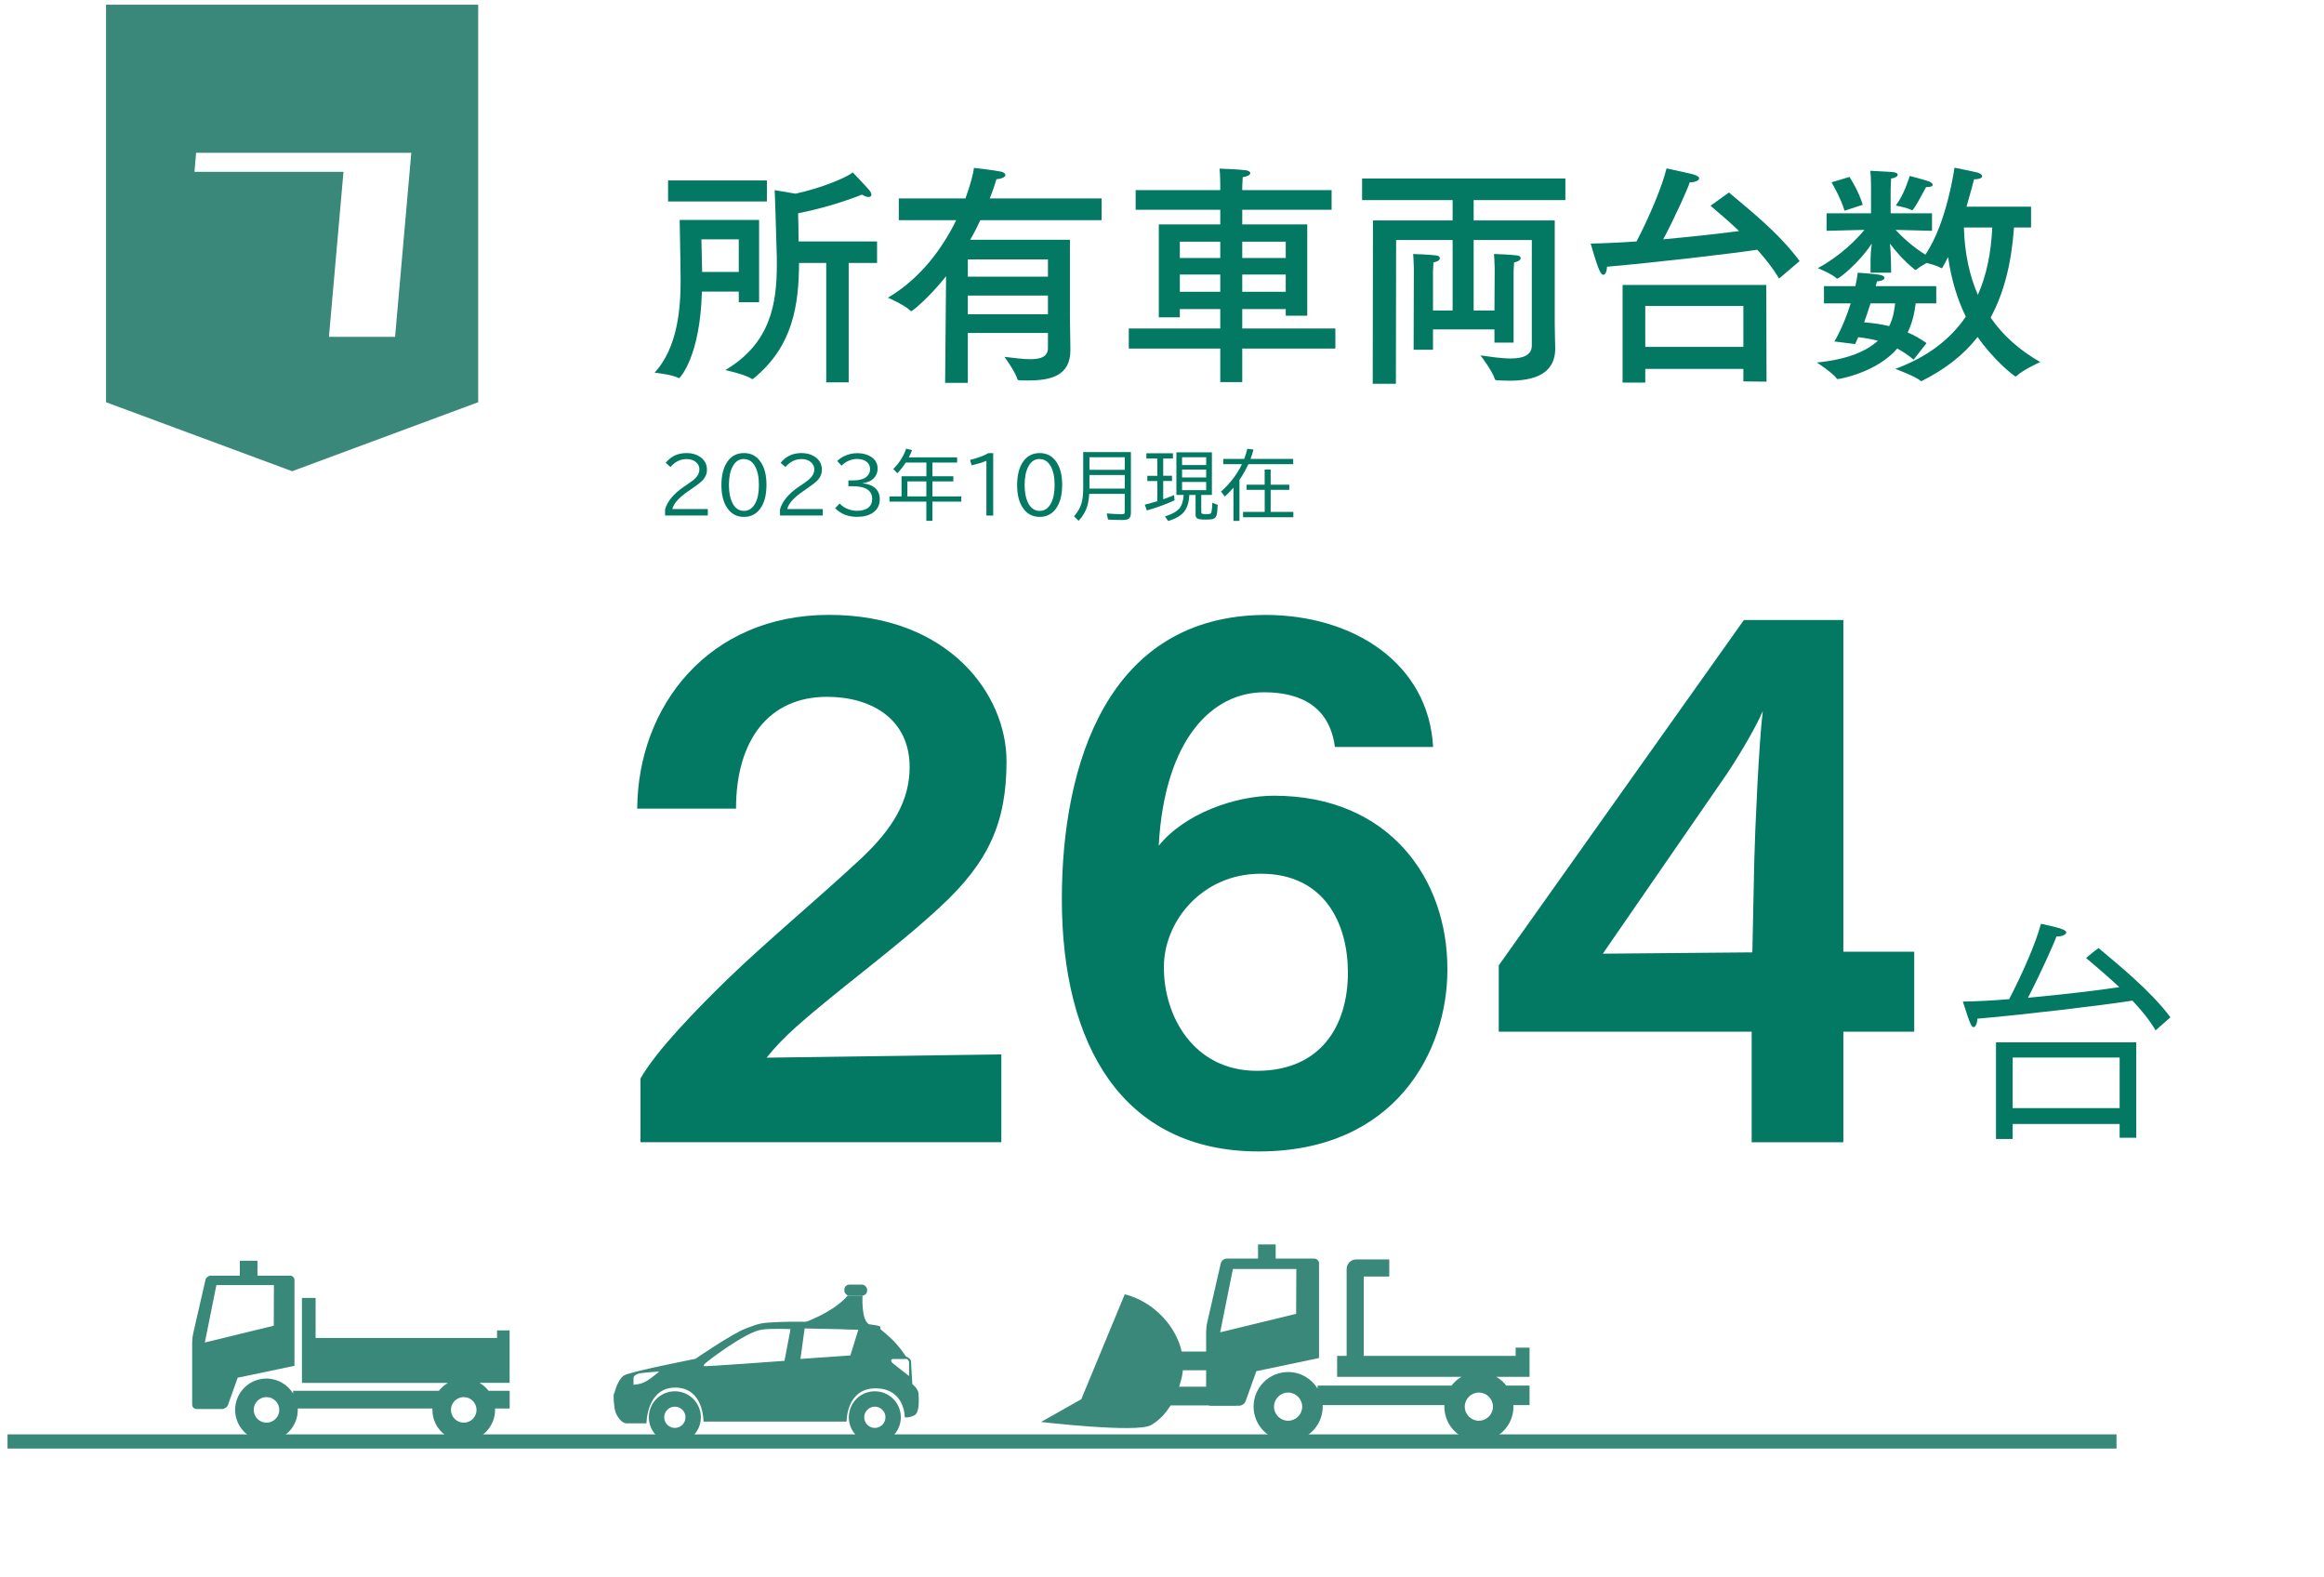
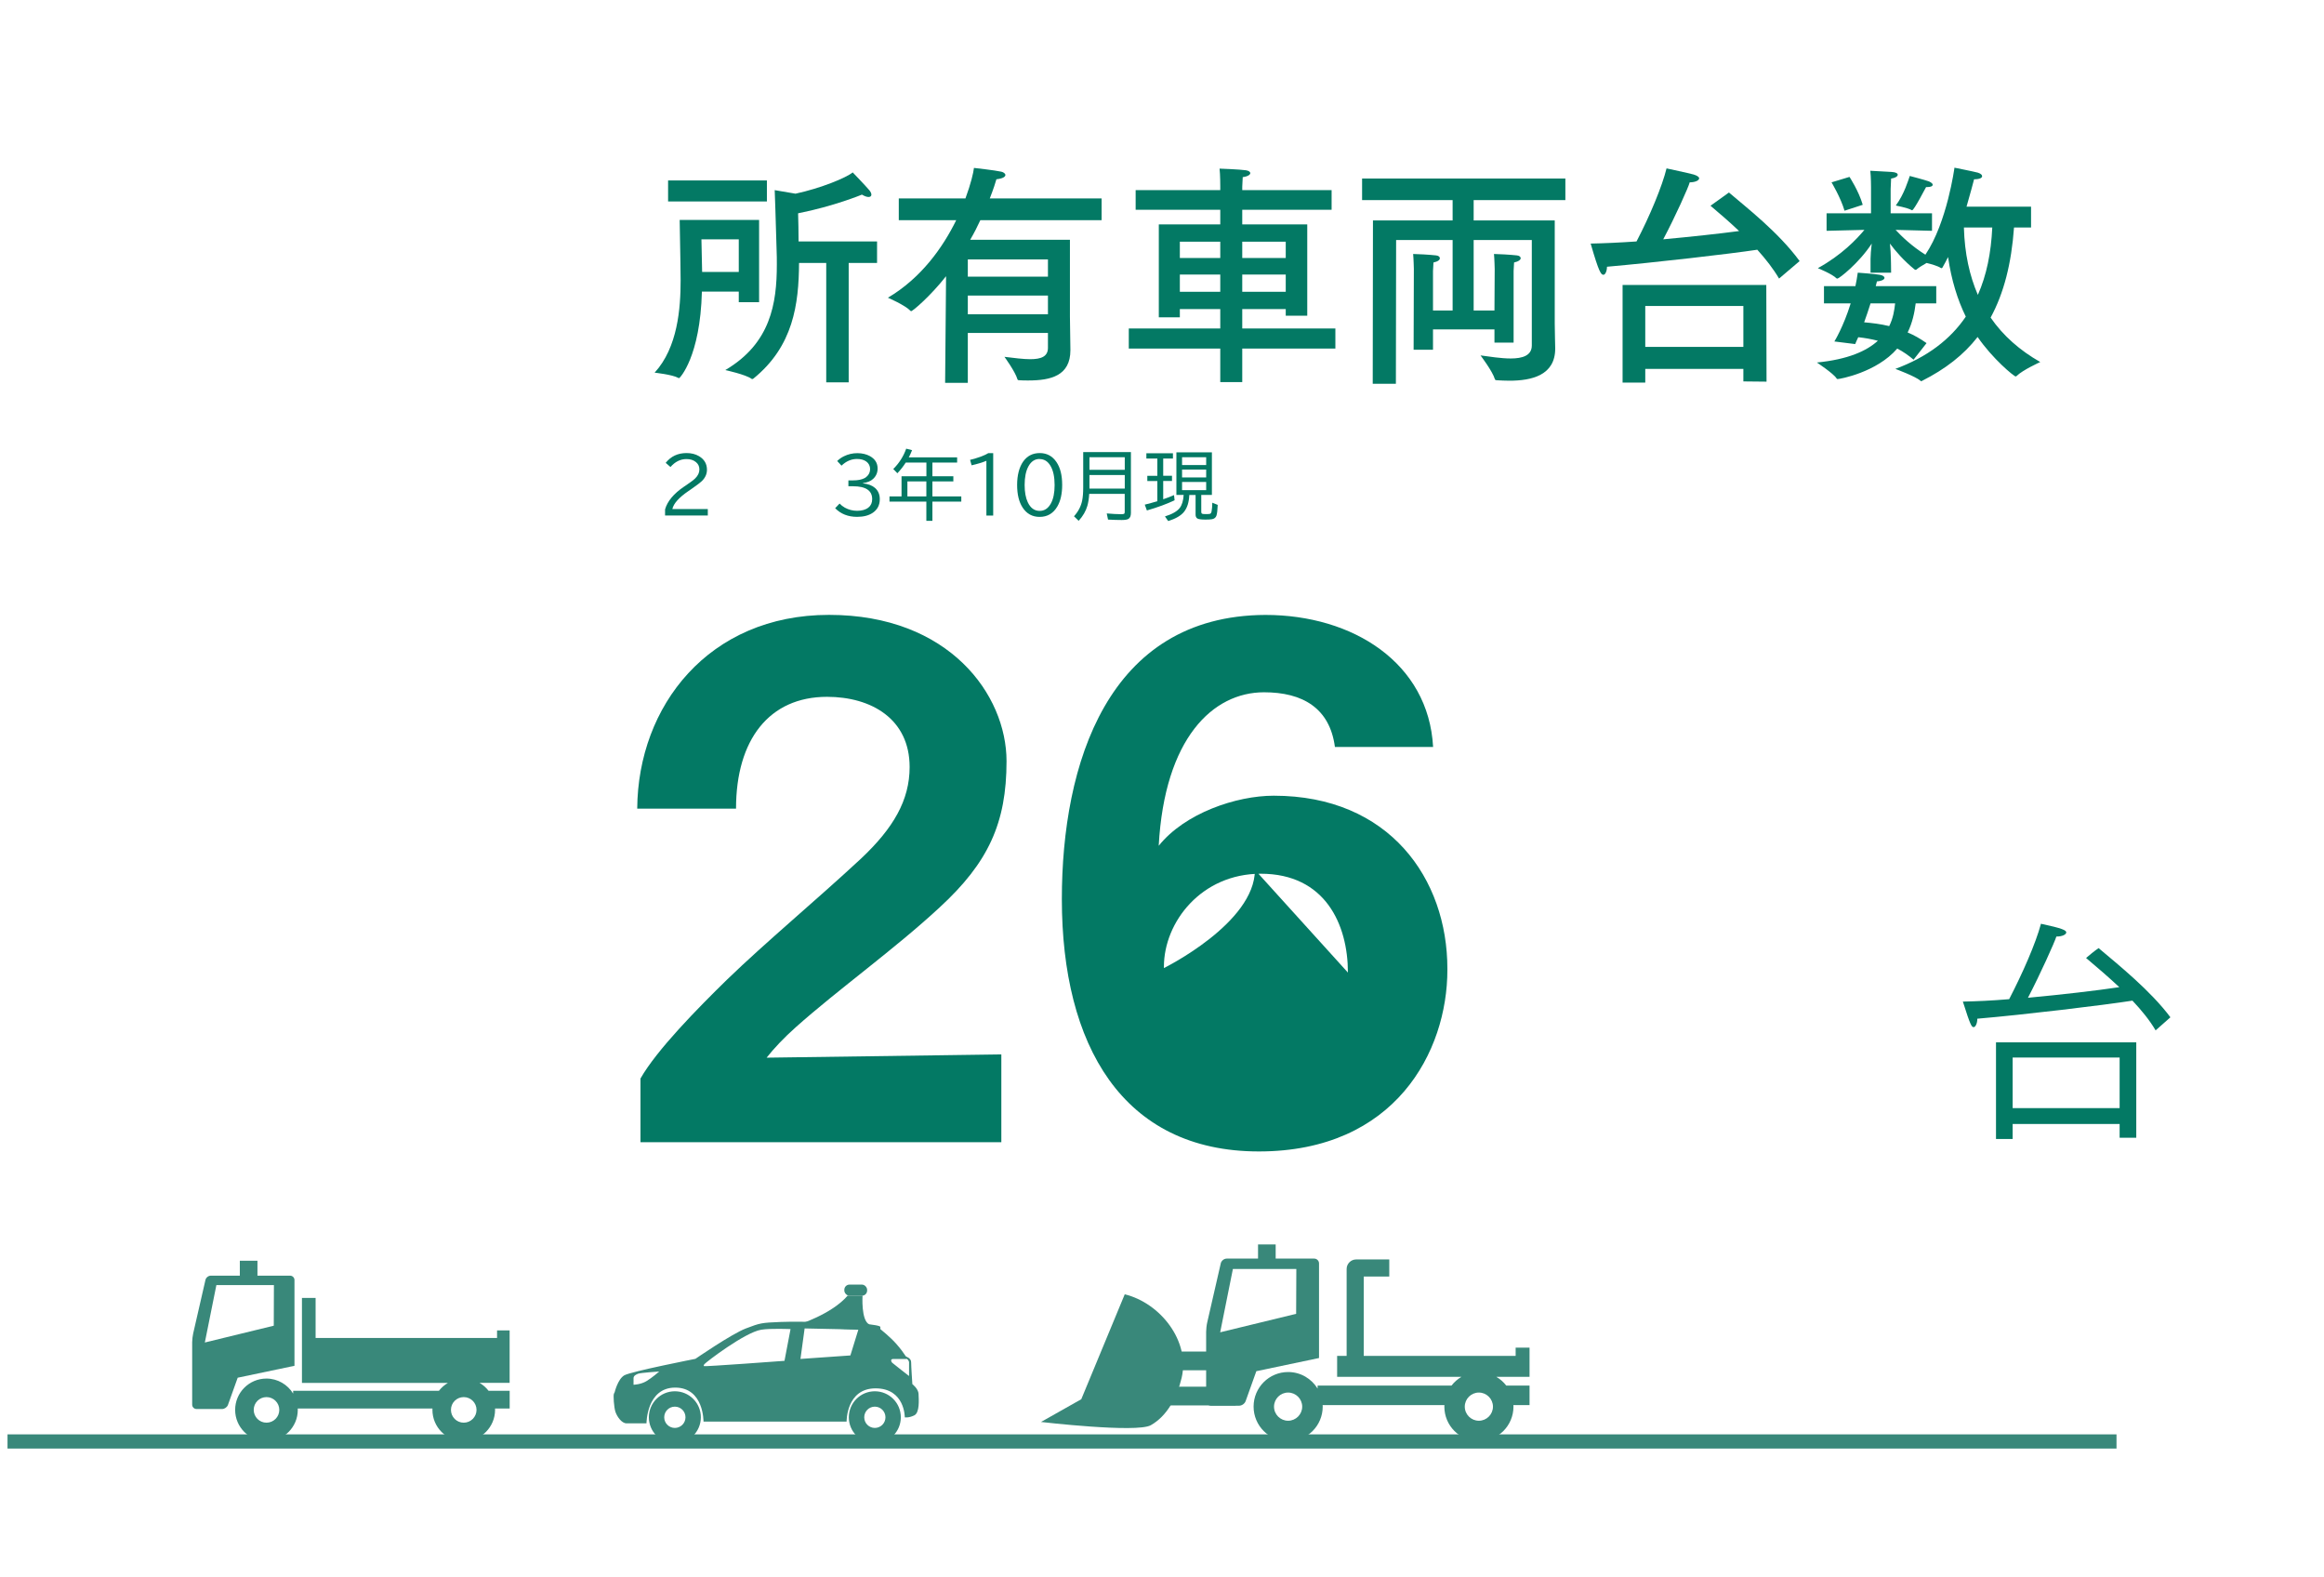
<svg xmlns="http://www.w3.org/2000/svg" id="_レイヤー_2" data-name="レイヤー 2" viewBox="0 0 491.59 333.52">
  <defs>
    <style>
      .cls-1 {
        stroke: #39887a;
        stroke-miterlimit: 10;
        stroke-width: 3px;
      }

      .cls-1, .cls-2 {
        fill: none;
      }

      .cls-3 {
        clip-path: url(#clippath);
      }

      .cls-2, .cls-4, .cls-5, .cls-6 {
        stroke-width: 0px;
      }

      .cls-7 {
        filter: url(#drop-shadow-1);
      }

      .cls-4 {
        fill: #39887a;
      }

      .cls-5 {
        fill: #fff;
      }

      .cls-6 {
        fill: #037964;
      }
    </style>
    <clipPath id="clippath">
      <rect class="cls-2" x="1.59" y="0" width="490" height="333.52" rx="22" ry="22" />
    </clipPath>
    <filter id="drop-shadow-1" filterUnits="userSpaceOnUse">
      <feOffset dx="1" dy="1" />
      <feGaussianBlur result="blur" stdDeviation="2" />
      <feFlood flood-color="#231815" flood-opacity=".5" />
      <feComposite in2="blur" operator="in" />
      <feComposite in="SourceGraphic" />
    </filter>
  </defs>
  <g id="_テキスト" data-name="テキスト">
    <g class="cls-3">
      <g>
        <g>
          <path class="cls-6" d="m160.57,63.91h-4.3v-2.25h-7.8c-.35,13.85-4.7,18.3-4.8,18.3-.05,0-.15,0-.2-.05-1.25-.7-5-1.1-5-1.1,4.9-5.35,5.5-13.65,5.5-19.5,0-1.65-.05-3.1-.05-4.25-.05-1.95-.15-8.55-.15-8.55h16.8v17.4Zm1.65-21.3h-20.9v-4.45h20.9v4.45Zm-13.85,8s.05,2,.1,4.6l.05,2.3h7.75v-6.9h-7.9Zm37.15,5h-6v25.25h-4.75v-25.25h-5.75c-.05,8.7-1.2,17.6-9.65,24.45-.1.05-.15.1-.25.1-.05,0-.1,0-.15-.05-1.2-.9-5.55-1.85-5.55-1.85,9.6-5.65,10.9-14.1,10.9-22.3,0-1.05,0-2.1-.05-3.1-.15-5.85-.4-12.65-.4-12.65l4.4.75c5.35-1.15,10.7-3.35,12.1-4.5,0,0,2.7,2.8,3.5,3.75.3.35.45.7.45.95,0,.3-.2.5-.6.5-.35,0-.8-.15-1.4-.5,0,0-5.9,2.45-13.5,3.95.05,1.75.1,3.9.1,5.95h16.6v4.55Z" />
          <path class="cls-6" d="m233.02,46.56h-25.65c-.6,1.3-1.3,2.7-2.15,4.15h21.1v16.25c0,.3.1,6.95.1,6.95v.15c0,5.4-4.15,6.4-8.9,6.4-.65,0-1.3,0-1.95-.05-.2,0-.3-.05-.35-.2-.45-1.6-2.75-4.75-2.75-4.75,2.1.25,3.95.5,5.45.5,2.3,0,3.75-.55,3.75-2.4v-3.15h-16.95v10.55h-4.8l.2-22.55c-3.3,4.2-7.05,7.4-7.4,7.4-.05,0-.1-.05-.15-.1-1.15-1.2-4.75-2.75-4.75-2.75,7.1-4.2,11.65-10.7,14.45-16.4h-12.15v-4.6h14.1c1.15-3.1,1.7-5.5,1.8-6.45,0,0,4.5.5,5.8.8.45.1.85.4.85.7,0,.35-.5.75-1.9.9-.15.55-.6,2-1.4,4.05h23.65v4.6Zm-28.3,8.3v3.65h16.95v-3.65h-16.95Zm0,7.65v3.95h16.95v-3.95h-16.95Z" />
          <path class="cls-6" d="m281.67,44.36h-18.9v3.1h13.75v19.3h-4.55v-1.4h-9.2v4.1h19.7v4.25h-19.7v7.1h-4.65v-7.1h-19.35v-4.25h19.35v-4.1h-8.55v1.75h-4.45v-19.65h13v-3.1h-17.9v-4.15h17.9v-.85s0-2.45-.15-3.7c0,0,4.25.15,5.6.35.6.1.9.35.9.6,0,.3-.45.7-1.6.85-.05.7-.1,2-.1,2v.75h18.9v4.15Zm-32.1,6.75v3.45h8.55v-3.45h-8.55Zm0,6.95v3.65h8.55v-3.65h-8.55Zm13.2-6.95v3.45h9.2v-3.45h-9.2Zm0,6.95v3.65h9.2v-3.65h-9.2Z" />
          <path class="cls-6" d="m331.12,42.31h-19.4v4.3h17.15v21.75c0,1.65.1,4.55.1,5.3v.05c0,5.65-4.95,6.8-9.7,6.8-.9,0-1.85-.05-2.7-.1-.15,0-.3-.05-.35-.2-.5-1.7-3.05-5.05-3.05-5.05,1.9.25,4.3.65,6.4.65,2.45,0,4.45-.6,4.45-2.75v-22.3h-12.3v14.9h4.4l.05-8.8s-.05-2.1-.15-3.15c.75,0,3.55.15,4.85.3.5.05.8.3.8.6s-.45.7-1.4.9c-.05.65-.1,1.8-.1,1.8v15.15h-4.05v-2.8h-13v4.3h-4.1l.05-17.1s-.05-2.1-.15-3.15c.75,0,3.55.15,4.85.3.5.05.8.3.8.6,0,.35-.4.7-1.35.9-.05.65-.1,1.8-.1,1.8v8.35h4.15v-14.9h-11.95l-.05,30.4h-4.9l.05-34.55h16.85v-4.3h-19.15v-4.55h43v4.55Z" />
          <path class="cls-6" d="m376.32,58.91c-1.2-2.05-2.8-4.1-4.6-6.1-5.95.9-21.65,2.7-31.8,3.6,0,.9-.35,1.7-.75,1.7-.5,0-.95-.5-2.7-6.6,2.7-.05,6.05-.2,9.7-.45,2.85-5.45,5.45-11.75,6.35-15.45.65.15,4.45.95,5.75,1.3.8.25,1.15.55,1.15.8,0,.45-.85.85-2,.85-.25,1-3,7.15-5.6,12.05,5.95-.55,11.9-1.2,16.05-1.75-2-1.9-4.1-3.7-6.05-5.35l3.9-2.8c3.55,3.05,10.45,8.35,14.95,14.5l-4.35,3.7Zm-2.65,21.8l-4.9-.05v-2.65h-20.75v2.9h-4.8v-20.65h30.4l.05,20.45Zm-25.65-16v8.65h20.75v-8.65h-20.75Z" />
          <path class="cls-6" d="m409.57,64.16h-4.35c-.25,2-.7,4.1-1.7,6.15,1.35.55,2.65,1.3,4,2.25l-2.75,3.5c-1.05-.9-2.2-1.7-3.45-2.35-4.35,5.05-12.15,6.45-12.6,6.45-.1,0-.2-.05-.25-.15-.6-1-4.15-3.35-4.15-3.35,6.6-.65,10.55-2.45,12.9-4.6-1.35-.35-2.75-.6-4.15-.75-.25.5-.45,1-.65,1.45l-4.4-.55s1.9-3.05,3.45-8.05h-5.65v-3.65h6.65c.2-.9.35-1.85.5-2.85,0,0,3.5.25,4.65.45.6.1,1,.35,1,.65s-.45.65-1.6.75c-.1.35-.15.65-.25,1h12.8v3.65Zm20.05-16.05h-3.6c-.55,7.65-2.15,13.9-4.95,19.05,2.65,3.85,6.2,6.95,10.5,9.4,0,0-3.75,1.7-5,2.95-.05.05-.15.1-.2.1-.35,0-4.9-3.75-8.05-8.35-2.95,3.8-6.85,6.8-11.7,9.25-.05.05-.15.1-.2.1-.1,0-.15-.05-.2-.1-1-.9-5.3-2.5-5.3-2.5,6.75-2.5,11.65-6.25,14.9-11.05-1.75-3.55-3.05-7.75-3.75-12.6-.4.75-.75,1.5-1.15,2.15-.05.15-.15.2-.25.2-.05,0-.1,0-.15-.05-.6-.4-1.95-.8-3-1.05-.8.45-1.7,1-2.15,1.4-.05.05-.1.05-.15.05s-.1,0-.2-.05c-2.3-1.85-4.15-4-5.25-5.5.1,1.05.2,2.3.2,3.15,0,0,.05,1.7.05,3h-4.35v-2.95c0-.65.1-2,.25-3.2-2.7,4.15-6.9,7.4-7.25,7.4-.1,0-.15,0-.2-.05-.95-.95-3.95-2.15-3.95-2.15,5-2.75,8.2-6.1,9.85-8.1l-8,.2v-3.7h9.4v-5.5s0-2.2-.15-3.5c.3,0,3.55.2,4.5.25.9.05,1.3.3,1.3.6,0,.35-.6.7-1.4.8-.05.8-.1,2.2-.1,2.2v5.15h8.75v3.7l-7.7-.2c1.25,1.35,3.35,3.4,6.3,5.25,4.6-6.8,6.15-18.4,6.15-18.4,0,0,4.25.85,4.95,1.05.6.2.9.45.9.75,0,.35-.5.65-1.7.65-.25.9-.8,3.1-1.6,5.8h13.65v4.4Zm-39.45-3.55c-.8-2.75-2.75-6-2.75-6l3.8-1.15s1.95,2.95,2.8,5.9l-3.85,1.25Zm5.5,19.6c-.4,1.35-.9,2.7-1.35,4,1.7.15,3.45.35,5.3.8.85-1.7,1.1-3.4,1.25-4.8h-5.2Zm8.8-19.7c-.05,0-.1,0-.15-.05-.75-.45-3.3-.95-3.3-.95,1.8-2.45,2.65-5.4,2.95-6.25,0,0,3.25.85,4.05,1.15.55.25.8.5.8.7,0,.3-.4.5-1.15.5h-.25c-.1.15-2.55,4.9-2.95,4.9Zm10.95,3.65c.15,5.5,1.2,10.2,2.95,14.25,1.85-4.15,2.8-8.9,3.05-14.25h-6Z" />
        </g>
        <g>
          <path class="cls-6" d="m140.68,109.02v-1.3c.49-1.72,1.82-3.32,4-4.8l.45-.3c.96-.65,1.61-1.14,1.93-1.46.58-.57.88-1.2.88-1.88,0-.64-.24-1.15-.72-1.55-.51-.43-1.18-.65-2.01-.65-1.28,0-2.41.56-3.39,1.68l-1.01-.88c1.1-1.38,2.57-2.07,4.41-2.07,1.02,0,1.89.22,2.62.65,1.13.66,1.7,1.62,1.7,2.88,0,.9-.36,1.69-1.07,2.39-.34.33-1.04.86-2.09,1.59l-.27.19-.55.38c-1.97,1.35-3.08,2.6-3.34,3.76h7.5v1.36h-9.02Z" />
-           <path class="cls-6" d="m157.37,95.81c1.51,0,2.69.63,3.55,1.9.81,1.19,1.21,2.8,1.21,4.83,0,1.88-.34,3.4-1.02,4.56-.86,1.47-2.11,2.21-3.75,2.21-1.54,0-2.74-.66-3.6-1.98-.78-1.19-1.16-2.79-1.16-4.79s.43-3.74,1.29-4.95c.85-1.19,2.02-1.78,3.49-1.78Zm-.02,1.25c-1.03,0-1.82.54-2.39,1.62-.51.96-.77,2.26-.77,3.88,0,1.49.22,2.71.66,3.65.57,1.22,1.41,1.83,2.52,1.83,1.01,0,1.79-.52,2.36-1.55.54-.97.8-2.27.8-3.91,0-1.73-.29-3.08-.87-4.06-.56-.96-1.33-1.44-2.31-1.44Z" />
-           <path class="cls-6" d="m164.99,109.02v-1.3c.49-1.72,1.82-3.32,4-4.8l.45-.3c.96-.65,1.61-1.14,1.93-1.46.58-.57.88-1.2.88-1.88,0-.64-.24-1.15-.72-1.55-.51-.43-1.18-.65-2.01-.65-1.28,0-2.41.56-3.39,1.68l-1.01-.88c1.1-1.38,2.57-2.07,4.41-2.07,1.02,0,1.89.22,2.62.65,1.13.66,1.7,1.62,1.7,2.88,0,.9-.36,1.69-1.07,2.39-.34.33-1.04.86-2.09,1.59l-.27.19-.55.38c-1.97,1.35-3.08,2.6-3.34,3.76h7.5v1.36h-9.02Z" />
          <path class="cls-6" d="m179.47,101.59h1.01c.99,0,1.79-.16,2.4-.48.14-.07.26-.16.38-.26.53-.44.79-.99.79-1.65s-.28-1.23-.83-1.62c-.51-.35-1.15-.52-1.95-.52-1.19,0-2.28.47-3.27,1.41l-.91-.98c.42-.41.89-.74,1.42-1,.9-.44,1.84-.66,2.84-.66s1.9.21,2.65.62c1.09.6,1.64,1.48,1.64,2.63,0,.88-.32,1.61-.96,2.2-.49.46-1.21.76-2.14.88v.06c1.1.11,1.96.44,2.57.98.66.59.99,1.38.99,2.36,0,1.24-.49,2.2-1.47,2.87-.84.58-1.95.87-3.33.87-1.91,0-3.45-.61-4.64-1.83l.93-.98c.34.35.72.64,1.13.87.81.44,1.67.66,2.58.66,1.03,0,1.83-.23,2.41-.7.52-.42.78-1.01.78-1.77,0-1.81-1.35-2.72-4.05-2.72h-.98v-1.22Z" />
          <path class="cls-6" d="m197.23,97.82v2.9h4.43v1.09h-4.43v3.17h6.11v1.1h-6.11v4.06h-1.28v-4.06h-7.8v-1.1h2.55v-4.26h5.26v-2.9h-4.37c-.53.82-1.12,1.58-1.77,2.26l-.87-.9c1.23-1.21,2.15-2.65,2.74-4.3l1.24.32c-.24.61-.48,1.12-.7,1.52h10.23v1.1h-5.23Zm-1.28,7.16v-3.17h-4.01v3.17h4.01Z" />
          <path class="cls-6" d="m208.65,109.02v-11.57c-.87.36-1.91.67-3.13.95l-.32-1.15c1.72-.43,3-.9,3.85-1.42h1.04v13.2h-1.44Z" />
          <path class="cls-6" d="m219.92,95.81c1.51,0,2.69.63,3.55,1.9.81,1.19,1.21,2.8,1.21,4.83,0,1.88-.34,3.4-1.02,4.56-.86,1.47-2.11,2.21-3.75,2.21-1.54,0-2.74-.66-3.6-1.98-.78-1.19-1.16-2.79-1.16-4.79s.43-3.74,1.29-4.95c.85-1.19,2.02-1.78,3.49-1.78Zm-.02,1.25c-1.03,0-1.82.54-2.39,1.62-.51.96-.77,2.26-.77,3.88,0,1.49.22,2.71.66,3.65.57,1.22,1.41,1.83,2.52,1.83,1.01,0,1.79-.52,2.36-1.55.54-.97.8-2.27.8-3.91,0-1.73-.29-3.08-.87-4.06-.56-.96-1.33-1.44-2.31-1.44Z" />
          <path class="cls-6" d="m239.22,95.59v12.88c0,.68-.2,1.11-.59,1.3-.26.13-.71.2-1.35.2-.84,0-1.8-.03-2.9-.09l-.27-1.3c1.22.1,2.24.16,3.05.16.33,0,.54-.03.62-.09.09-.06.13-.2.13-.4v-3.81h-7.51c-.06.98-.19,1.83-.39,2.53-.32,1.11-.93,2.17-1.84,3.17l-.99-.96c.9-.99,1.47-2.08,1.72-3.28.16-.76.23-1.71.23-2.85v-7.45h10.08Zm-8.77,1.1v2.67h7.47v-2.67h-7.47Zm0,3.77v2.87h7.47v-2.87h-7.47Z" />
          <path class="cls-6" d="m246.05,96.96v3.65h1.86v1.1h-1.86v3.87c.83-.28,1.59-.57,2.29-.88l.12,1.09c-1.57.76-3.52,1.48-5.86,2.16l-.45-1.23c.88-.21,1.77-.46,2.66-.73v-4.27h-2.12v-1.1h2.12v-3.65h-2.32v-1.12h5.62v1.12h-2.06Zm8.05,7.7v3.59c0,.2.06.33.18.39.11.05.37.08.77.08.46,0,.76-.02.9-.06.17-.05.28-.23.34-.55.08-.44.13-1.04.15-1.8l1.14.46c-.04,1.09-.13,1.84-.26,2.25-.14.43-.46.69-.95.78-.3.05-.75.08-1.36.08-.92,0-1.5-.08-1.75-.24-.24-.16-.36-.43-.36-.81v-4.16h-1.33c-.06,1.51-.42,2.69-1.1,3.55-.65.82-1.77,1.47-3.36,1.97l-.69-.98c1.53-.48,2.57-1.07,3.12-1.78.48-.61.76-1.53.84-2.77h-1.54v-9.01h7.51v9.01h-2.24Zm-4.06-7.97v1.66h5.1v-1.66h-5.1Zm0,2.61v1.66h5.1v-1.66h-5.1Zm0,2.62v1.73h5.1v-1.73h-5.1Z" />
-           <path class="cls-6" d="m263.19,97.04c.25-.65.47-1.36.66-2.14l1.3.17c-.21.79-.42,1.44-.62,1.97h9.02v1.12h-9.48c-.52,1.12-1.15,2.23-1.89,3.33v8.66h-1.27v-7.02c-.53.62-1.14,1.25-1.83,1.88l-.8-1.05c1.96-1.77,3.43-3.7,4.42-5.8h-3.95v-1.12h4.43Zm4.32,5.46v-3.2h1.27v3.2h3.94v1.09h-3.94v4.67h4.8v1.12h-10.64v-1.12h4.58v-4.67h-3.84v-1.09h3.84Z" />
        </g>
      </g>
      <g>
        <g>
          <path class="cls-6" d="m135.48,228.08c3.44-6.05,12.1-14.85,18.29-20.9,8.39-8.11,18.7-16.64,28.33-25.58,6.88-6.46,10.31-12.38,10.31-19.39,0-10.18-8.11-14.85-17.47-14.85-12.24,0-19.25,9.08-19.25,23.65h-20.9c.14-21.73,15.13-40.98,40.57-40.98s37.55,16.92,37.55,30.94c0,13.07-3.85,21.45-14.17,30.94-9.49,8.8-21.45,17.33-30.39,25.3-2.48,2.2-4.68,4.54-6.19,6.46l49.65-.69v18.57h-76.33v-13.48Z" />
-           <path class="cls-6" d="m282.37,157.95c-1.1-8.25-6.88-11.55-14.99-11.55-10.86,0-21.04,9.76-22.28,32.46,5.5-6.88,16.37-10.59,24.34-10.59,24.48,0,36.72,17.6,36.72,36.58v.28c0,17.19-11,38.37-39.88,38.37s-41.67-22.55-41.67-53.36c0-28.47,9.63-59.96,43.05-60.1,18.57,0,34.52,10.18,35.48,27.92h-20.77Zm2.75,47.72c0-10.18-4.81-20.9-18.43-20.9-12.52,0-20.49,10.18-20.49,19.67v.28c0,10.04,6.19,21.73,19.67,21.73s19.25-9.49,19.25-20.77Z" />
-           <path class="cls-6" d="m317.03,204.15l51.85-73.03h21.04v70.14h14.99v16.92h-14.99v23.38h-19.39v-23.38h-53.5v-14.03Zm53.64-2.75l.41-19.39c.14-6.33.96-24.62,1.79-31.63-1.79,4.26-6.6,11.96-8.39,14.44l-25.44,36.86,31.63-.28Z" />
+           <path class="cls-6" d="m282.37,157.95c-1.1-8.25-6.88-11.55-14.99-11.55-10.86,0-21.04,9.76-22.28,32.46,5.5-6.88,16.37-10.59,24.34-10.59,24.48,0,36.72,17.6,36.72,36.58v.28c0,17.19-11,38.37-39.88,38.37s-41.67-22.55-41.67-53.36c0-28.47,9.63-59.96,43.05-60.1,18.57,0,34.52,10.18,35.48,27.92h-20.77Zm2.75,47.72c0-10.18-4.81-20.9-18.43-20.9-12.52,0-20.49,10.18-20.49,19.67v.28s19.25-9.49,19.25-20.77Z" />
        </g>
        <path class="cls-6" d="m455.96,217.88c-1.22-2.09-2.96-4.23-4.89-6.27-6.22.97-22.78,2.96-32.82,3.82v.1c0,.82-.36,1.68-.76,1.68s-.66-.2-2.29-5.4c2.75-.05,6.12-.2,9.79-.51,2.85-5.5,5.61-11.77,6.73-15.95,4.54.97,5.35,1.38,5.35,1.83s-.87.87-1.99.87h-.1c-.36,1.17-3.36,7.85-6.01,12.95,7.14-.66,14.58-1.53,19.32-2.24-2.34-2.19-4.79-4.28-7.03-6.17.2-.2,1.94-1.63,2.65-2.09,4.23,3.57,11.01,9.02,15.19,14.63l-3.11,2.75Zm-33.74,2.55h29.66v20.18h-3.52v-2.91h-22.63v3.16h-3.52v-20.44Zm26.14,13.91v-10.7h-22.63v10.7h22.63Z" />
      </g>
      <g class="cls-7">
-         <polygon class="cls-4" points="21.43 0 21.43 84.06 60.79 98.65 100.15 84.06 100.15 0 21.43 0" />
        <path class="cls-5" d="m40.14,35.34l.34-4.03h45.18l-.34,4.03h-45.18Zm28.44,34.9l3.43-38.93h13.99l-3.43,38.93h-13.99Z" />
      </g>
      <line class="cls-1" y1="304.83" x2="447.7" y2="304.83" />
      <g>
        <path class="cls-4" d="m142.75,294.22c-3.04,0-5.5,2.46-5.5,5.5s2.46,5.5,5.5,5.5,5.5-2.46,5.5-5.5-2.46-5.5-5.5-5.5Zm0,7.75c-1.24,0-2.25-1.01-2.25-2.25s1-2.25,2.25-2.25,2.25,1.01,2.25,2.25-1.01,2.25-2.25,2.25Zm42.3-7.75c-3.04,0-5.5,2.46-5.5,5.5s2.46,5.5,5.5,5.5,5.5-2.46,5.5-5.5-2.46-5.5-5.5-5.5Zm0,7.75c-1.24,0-2.24-1.01-2.24-2.25s1-2.25,2.24-2.25,2.25,1.01,2.25,2.25-1,2.25-2.25,2.25Zm9.26-7.15c-.05-1.16-1.32-2.11-1.32-2.11,0,0-.26-3.8-.26-4.65s-1.07-1.18-1.07-1.18c0,0-.08-.1-.2-.26-.25-.39-.9-1.34-1.88-2.44-1.24-1.41-3.27-3.03-3.36-3.11v-.45h0c0-.24-1.3-.49-3.98-.73-2.68-.24-13.08-.49-17.14-.33-4.06.16-4.32.23-7.32,1.37-3,1.14-10.68,6.43-10.68,6.43,0,0-13.67,2.68-15.05,3.49-1.38.81-2.03,3.57-2.03,3.57l-.16.32c-.16.33,0,2.84.32,3.82.32.97,1.3,2.44,2.35,2.44h4.22s0-7.56,6.08-7.56,5.98,7.19,5.98,7.19h30.27s-.1-7.03,6.13-7.03,6.18,6.13,6.18,6.13c0,0,.84.16,2.01-.42,1.16-.58.95-3.33.9-4.49Zm-57.59-2.73c-1.21.71-2.71.75-2.71.75v-1.39c0-.51.48-.75.99-.95.51-.2,4.44-.46,4.44-.46,0,0-1.51,1.33-2.71,2.04Zm29.22-4.31s-16.96,1.26-17.04,1.12c-.07-.12-.04-.25.08-.4.31-.4,8.57-6.74,12.05-7.3,2-.32,6.19-.13,6.19-.13l-1.28,6.71Zm13.95-1.14l-10.57.74.88-6.45s-.04,0,0,0h0c.39,0,11.37.24,11.37.24l-1.69,5.47Zm12.4,4.35s-3.37-2.61-3.57-2.81c-.2-.2-.44-.79.2-.79h2.96s.41.36.41.71v2.89Z" />
        <path class="cls-4" d="m168.56,280.52l.08-.3s7.28-2.25,10.66-6.23h3.15s-.33,5.25,1.41,6.08v1.27l-15.29-.83Z" />
        <rect class="cls-4" x="178.6" y="271.66" width="4.82" height="2.35" rx="1.09" ry="1.09" />
      </g>
      <g>
        <path class="cls-4" d="m62.29,288.84v-18.15c0-.51-.42-.92-.92-.92h-16.78c-.51,0-1.02.41-1.13.9l-2.6,11.34c-.11.5-.21,1.32-.21,1.82v13.22c0,.51.42.92.92.92h5.42c.51,0,1.06-.39,1.23-.87l2.06-5.75,12.01-2.52Zm-18.96-4.94l2.44-12.14h12.17l-.03,8.59-14.57,3.55Zm61.81-2.55v1.59h-38.38v-8.46h-2.89v17.97h30.87c-.73.43-1.38,1-1.9,1.67h-30.83v.59c-1.16-1.9-3.26-3.18-5.65-3.18-3.66,0-6.62,2.97-6.62,6.62s2.97,6.62,6.62,6.62,6.63-2.97,6.63-6.62c0-.1-.01-.19-.01-.29h28.5c0,.1-.01.19-.01.29,0,3.66,2.97,6.62,6.62,6.62s6.63-2.97,6.63-6.62c0-.1-.01-.19-.01-.29h3.1v-3.75h-4.47c-.52-.67-1.16-1.24-1.9-1.67h6.36v-11.09h-2.66Zm-48.77,19.51c-1.49,0-2.7-1.21-2.7-2.71s1.21-2.7,2.7-2.7,2.71,1.21,2.71,2.7-1.21,2.71-2.71,2.71Zm41.72,0c-1.49,0-2.7-1.21-2.7-2.71s1.21-2.7,2.7-2.7,2.71,1.21,2.71,2.7-1.21,2.71-2.71,2.71Z" />
        <rect class="cls-4" x="50.73" y="266.61" width="3.73" height="3.9" />
      </g>
      <g>
        <g>
          <g>
            <path class="cls-4" d="m279.01,287.2v-20.02c0-.56-.46-1.02-1.02-1.02h-18.51c-.56,0-1.12.45-1.25.99l-2.87,12.51c-.13.55-.23,1.45-.23,2.01v14.58c0,.56.46,1.02,1.02,1.02h5.97c.56,0,1.17-.43,1.36-.96l2.27-6.34,13.24-2.78Zm-20.91-5.45l2.69-13.39h13.42l-.04,9.48-16.08,3.91Zm62.5,3.24v1.75h-37.76v4.43h26.29c-.81.48-1.52,1.1-2.09,1.84h-28.33v.65c-1.28-2.1-3.59-3.51-6.23-3.51-4.04,0-7.31,3.27-7.31,7.31s3.27,7.31,7.31,7.31,7.31-3.27,7.31-7.31c0-.11-.01-.21-.02-.32h25.77c0,.11-.02.21-.02.32,0,4.04,3.27,7.31,7.31,7.31s7.31-3.27,7.31-7.31c0-.11-.01-.21-.02-.32h3.42v-4.13h-4.93c-.57-.74-1.28-1.37-2.09-1.84h7.02v-6.18h-2.94Zm-48.13,15.46c-1.65,0-2.98-1.34-2.98-2.98s1.34-2.98,2.98-2.98,2.98,1.34,2.98,2.98-1.34,2.98-2.98,2.98Zm40.35,0c-1.65,0-2.98-1.34-2.98-2.98s1.34-2.98,2.98-2.98,2.98,1.34,2.98,2.98-1.34,2.98-2.98,2.98Z" />
            <path class="cls-4" d="m237.91,273.72s-9.19,22.18-9.19,22.18l-8.52,4.81s20.24,2.36,23.22.69c3.42-1.93,5.55-5.85,6.53-10.03,1.83-7.77-4.5-15.81-12.04-17.66Z" />
            <rect class="cls-4" x="244.04" y="285.82" width="17.33" height="3.96" />
            <rect class="cls-4" x="244.04" y="293.25" width="17.33" height="3.96" />
          </g>
          <rect class="cls-4" x="266.11" y="263.16" width="3.73" height="3.9" />
        </g>
        <path class="cls-4" d="m293.88,266.34h-7.01c-1.11,0-2.02.9-2.02,2.02v21.18h3.62v-19.58h5.4v-3.62Z" />
      </g>
    </g>
  </g>
</svg>